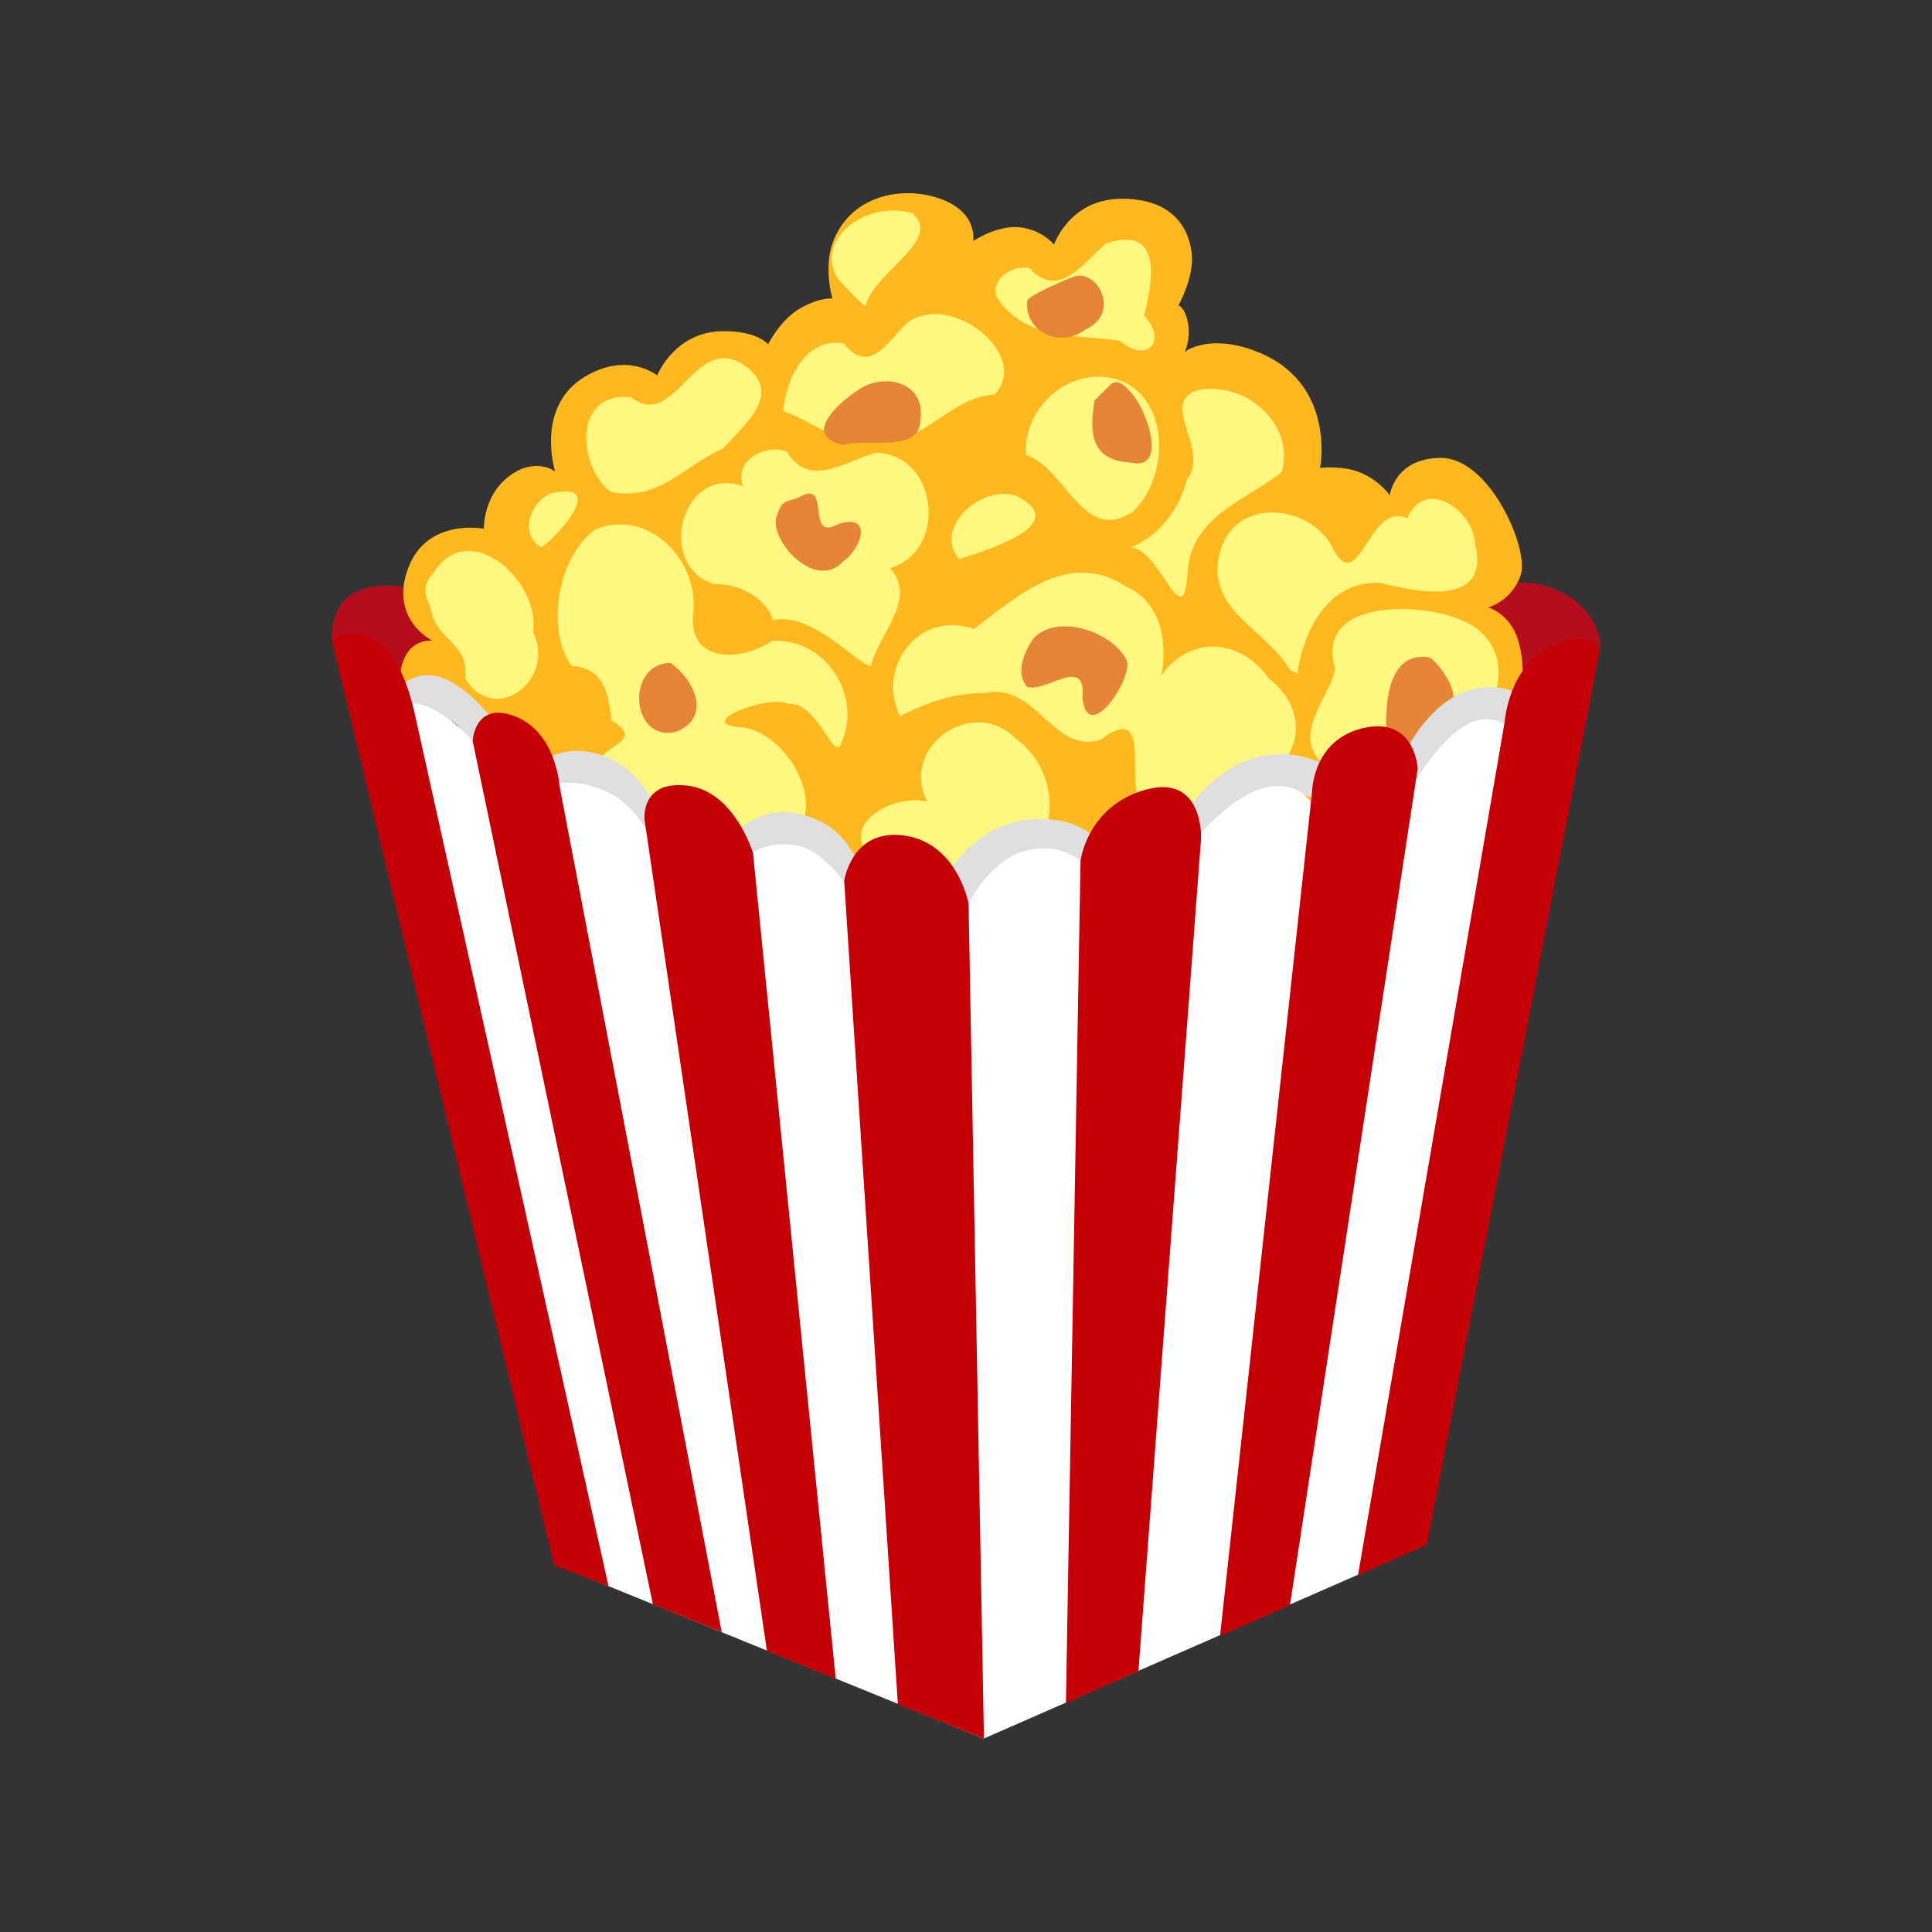
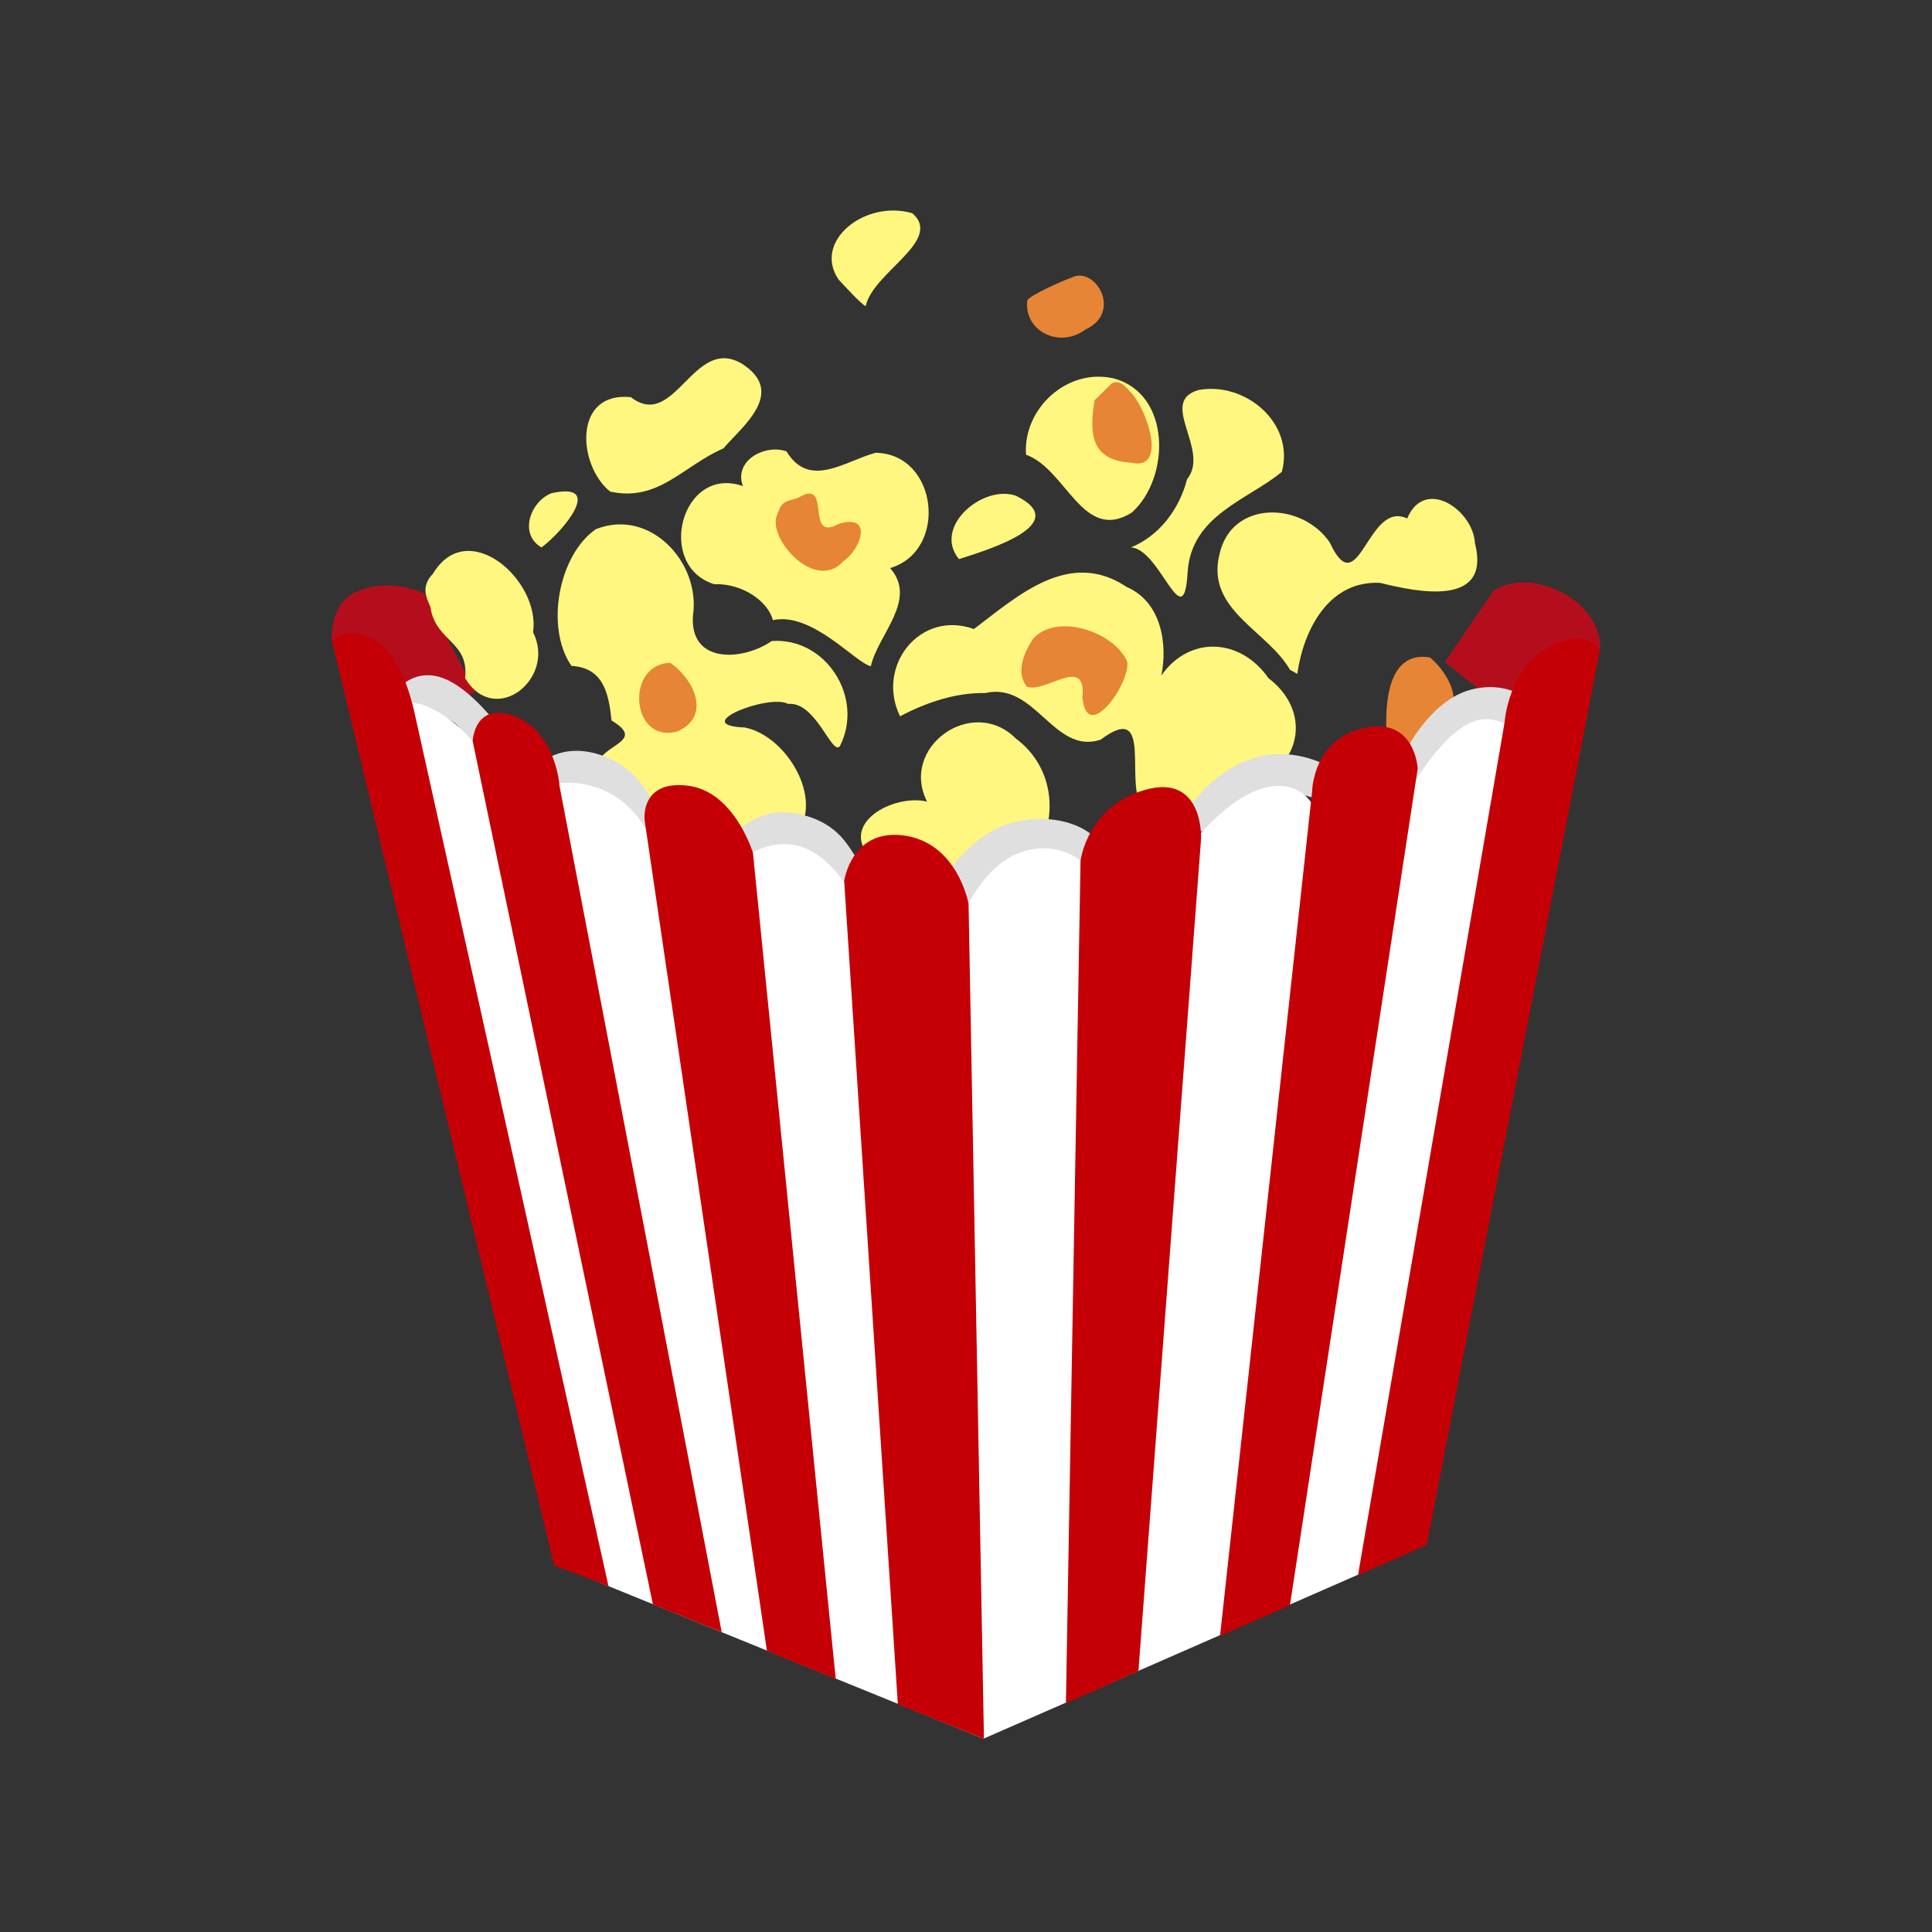
<svg xmlns="http://www.w3.org/2000/svg" xmlns:ns1="http://sodipodi.sourceforge.net/DTD/sodipodi-0.dtd" xmlns:ns2="http://www.inkscape.org/namespaces/inkscape" width="100mm" height="100mm" viewBox="0 0 100 100" version="1.1" id="svg12" ns1:docname="popcorn-noto.clipart.svg" ns2:version="1.4 (86a8ad7, 2024-10-11)">
  <rect x="0" y="0" width="100" height="100" fill="#333333" stroke="none" />
  <ns1:namedview id="namedview12" pagecolor="#ffffff" bordercolor="#000000" borderopacity="0.25" ns2:showpageshadow="2" ns2:pageopacity="0.0" ns2:pagecheckerboard="0" ns2:deskcolor="#d1d1d1" ns2:document-units="mm" ns2:zoom="6.985062" ns2:cx="167.64346" ns2:cy="124.1936" ns2:window-width="2650" ns2:window-height="1620" ns2:window-x="1668" ns2:window-y="331" ns2:window-maximized="0" ns2:current-layer="svg12" showgrid="false" />
  <defs id="defs12" />
  <path fill="#b40e1c" d="M 21.502 37.102 L 17.179 33.169 C 17.179 33.169 17 31.213 18.532 30.59 C 20.276 29.881 21.953 30.716 21.953 30.716 L 24.599 35.809 Z M 78.519 37.234 L 74.779 34.27 L 77.292 30.597 C 77.292 30.597 78.591 29.543 80.839 30.663 C 82.556 31.518 82.981 33.176 82.782 33.687 C 82.59 34.197 78.519 37.234 78.519 37.234 Z " id="path1" style="stroke-width:0.663" ns2:label="bordure rouge foncée" />
-   <path fill="#ffb91f" d="M 22.855 36.392 L 20.766 35.828 C 20.766 35.828 20.528 34.84 20.979 33.965 C 21.449 33.057 22.371 33.156 22.371 33.156 C 22.371 33.156 20.15 32.075 21.118 29.43 C 22.086 26.784 25.05 27.368 25.05 27.368 C 25.05 27.368 24.983 25.69 26.343 24.656 C 27.695 23.622 28.73 24.397 28.73 24.397 C 28.73 24.397 27.682 21.049 30.275 19.497 C 32.489 18.171 34.014 19.431 34.014 19.431 C 34.014 19.431 34.909 17.19 37.363 17.143 C 39.199 17.11 39.756 17.82 39.756 17.82 C 39.756 17.82 40.4 16.527 41.434 15.95 C 42.468 15.367 43.085 15.453 43.085 15.453 C 43.085 15.453 42.614 13.848 43.111 12.535 C 43.987 10.215 46.4 9.697 48.204 10.148 C 50.677 10.765 50.372 12.476 50.372 12.476 C 50.372 12.476 51.625 11.633 52.785 11.766 C 53.946 11.892 54.556 12.661 54.556 12.661 C 54.556 12.661 55.365 10.287 58.07 10.287 C 60.782 10.287 61.551 11.899 61.684 13.125 C 61.816 14.352 61.001 15.797 61.001 15.797 C 61.001 15.797 61.392 15.95 61.511 16.878 C 61.604 17.581 61.332 18.204 61.332 18.204 C 61.332 18.204 62.579 17.223 65.065 18.204 C 69.189 19.829 68.327 24.218 68.327 24.218 C 68.327 24.218 69.521 24.079 70.423 24.464 C 71.457 24.908 71.934 25.637 71.934 25.637 C 71.934 25.637 72.166 23.714 74.58 23.701 C 77.1 23.688 79.162 28.409 78.711 29.761 C 78.26 31.114 77.033 31.439 77.033 31.439 C 77.033 31.439 78.154 31.757 78.572 33.117 C 79.069 34.721 78.658 36.425 78.658 36.425 C 78.658 36.425 61.166 47.1 60.974 47.034 C 60.782 46.968 39.106 48.645 39.106 48.645 Z " id="path2" style="stroke-width:0.663" ns2:label="arrière plan jaune foncé" />
  <g id="g13" ns2:label="tâches jaunes">
    <path id="path3" style="fill:#fff77f;stroke-width:0.663" d="m 30.871,39.694 c 0.191,-1.202 2.647,-1.274 0.78,-2.405 -0.148,-1.473 -0.451,-2.725 -2.072,-2.822 -1.376,-1.986 -0.662,-5.752 1.263,-7.077 2.804,-1.116 5.439,1.737 5.025,4.481 -0.171,2.517 2.59,2.335 4.076,1.309 2.8,-0.207 4.81,2.929 3.527,5.446 -0.425,0.49 -1.234,-2.332 -2.68,-2.191 -0.973,-0.542 -5.185,1.108 -2.245,1.219 2.261,0.439 4.294,4.001 2.462,5.762 -2.125,0.4 -5.004,2.278 -6.733,0.198 -1.008,-1.437 -2.198,-2.66 -3.404,-3.922 z" ns1:nodetypes="cccccccccccc" />
    <path style="fill:#fff77f;stroke-width:0.663" d="m 46.586,37.075 c -1.268,-2.597 1.034,-5.524 3.822,-4.516 2.264,-1.704 4.928,-4.174 7.907,-2.178 1.833,0.789 2.119,3.012 1.796,4.582 1.468,-2.092 4.11,-1.931 5.546,0.141 2.021,1.531 1.853,4.072 -0.355,5.3 -1.237,0.679 -2.015,3.149 -3.671,2.265 L 59.137,41.809 c -0.973,-1.221 0.614,-5.61 -2.174,-3.52 -2.429,0.788 -3.375,-3.016 -5.965,-2.417 -1.549,-0.028 -3.056,0.491 -4.413,1.203 z" id="path24" ns1:nodetypes="ccccccccccc" />
    <path style="fill:#fff77f;stroke-width:0.663" d="m 38.45,25.16 c -3.179,-1.108 -4.534,4.118 -1.49,5.076 1.515,-0.052 2.815,0.935 3.043,1.862 2.035,-0.443 4.268,2.213 5.072,2.385 0.366,-1.645 2.442,-3.431 0.998,-5.079 3.037,-0.905 2.464,-5.934 -0.757,-5.967 -1.603,0.436 -3.414,1.883 -4.606,-0.072 -1.103,-0.399 -2.747,0.469 -2.259,1.794 z" id="path5" ns1:nodetypes="sccccccss" />
-     <path style="fill:#fff77f;stroke-width:0.663" d="m 40.545,21.281 c 1.716,0.61 3.183,2.065 5.165,1.42 2.231,0.267 3.408,-2.133 5.775,-2.284 1.919,-2.082 -2.339,-5.379 -4.532,-3.702 -1.026,0.978 -1.928,2.724 -3.276,1.071 -1.957,-0.389 -3.029,1.895 -3.132,3.496 z" id="path23" ns1:nodetypes="cccccc" />
    <path style="fill:#fff77f;stroke-width:0.663" d="m 31.581,25.445 c 2.5,0.552 3.795,-1.345 5.859,-2.234 0.981,-1.14 3.294,-2.903 0.954,-4.39 -2.507,-1.481 -3.461,3.504 -5.738,1.737 -2.999,-0.316 -2.771,3.524 -1.074,4.888 z" id="path22" ns1:nodetypes="ccccc" />
    <path style="fill:#fff77f;stroke-width:0.663" d="m 28.027,28.336 c 1.083,-0.798 3.322,-3.441 0.508,-2.804 -1.079,0.429 -1.697,2.108 -0.508,2.804 z" id="path21" ns1:nodetypes="ccc" />
    <path style="fill:#fff77f;stroke-width:0.663" d="m 22.298,31.543 c 0.331,1.692 1.982,1.674 1.776,3.56 1.542,2.558 4.731,0.025 3.517,-2.381 0.401,-2.676 -3.385,-6.026 -5.182,-3.024 -0.82,0.843 -0.079,1.577 -0.112,1.845 z" id="path20" ns1:nodetypes="ccccc" />
    <path style="fill:#fff77f;stroke-width:0.663" d="m 49.636,28.939 c 1.468,-0.471 5.935,-1.81 2.949,-3.279 -1.715,-0.6 -4.323,1.614 -2.949,3.279 z" id="path19" ns1:nodetypes="ccc" />
    <path style="fill:#fff77f;stroke-width:0.663" d="m 58.534,28.336 c 1.511,0.048 2.74,4.727 2.938,1.271 0.188,-2.951 3.136,-3.74 4.876,-5.184 0.679,-2.529 -1.895,-4.678 -4.304,-4.238 -2.137,0.603 0.626,3.106 -0.602,4.621 -0.39,1.525 -1.423,2.927 -2.909,3.53 z" id="path18" ns1:nodetypes="cccccc" />
-     <path style="fill:#fff77f;stroke-width:0.663" d="m 68.679,39.681 c -2.145,-1.509 0.424,-3.906 0.414,-5.128 -0.989,-3.492 4.221,-3.377 6.342,-2.536 3.22,1.137 2.384,4.832 0.161,6.489 -1.52,3.054 -4.395,1.516 -6.917,1.175 z" id="path17" ns1:nodetypes="ccccc" />
    <path style="fill:#fff77f;stroke-width:0.663" d="m 47.985,41.491 c -1.434,-2.827 2.355,-5.519 4.599,-3.26 2.543,1.867 2.249,5.838 -0.514,7.313 -2.048,2.618 -4.874,0.428 -6.871,-0.996 -1.963,-1.883 1.065,-3.479 2.786,-3.057 z" id="path6" ns1:nodetypes="ccccc" />
    <path style="fill:#fff77f;stroke-width:0.663" d="m 67.147,34.88 c 0.322,-2.277 1.627,-4.848 4.289,-4.71 1.897,0.471 5.761,1.291 4.908,-2.051 -0.091,-1.729 -2.607,-3.447 -3.508,-1.282 -2.07,-0.981 -2.494,4.499 -4.005,1.246 -1.434,-2.123 -5.104,-2.226 -5.716,0.625 -0.701,2.863 2.485,3.928 3.652,5.957 z" id="path27" ns1:nodetypes="cccccccc" />
    <path style="fill:#fff77f;stroke-width:0.663" d="m 53.104,23.535 c 2.097,0.747 2.943,4.587 5.482,2.992 1.999,-1.796 2.043,-6.162 -0.957,-6.944 -2.395,-0.544 -4.678,1.561 -4.525,3.952 z" id="path26" ns1:nodetypes="cccc" />
-     <path style="fill:#fff77f;stroke-width:0.663" d="m 51.579,15.367 c 1.47,2.294 4.211,1.929 6.397,2.277 1.359,1.177 2.501,0.05 1.241,-1.314 0.45,-1.716 0.987,-4.724 -1.952,-3.729 -1.21,0.973 -2.424,2.972 -4.007,1.259 -0.846,-0.125 -1.958,0.527 -1.678,1.507 z" id="path25" ns1:nodetypes="cccccc" />
    <path style="fill:#fff77f;stroke-width:0.663" d="m 44.809,15.844 c 0.369,-1.75 4.039,-3.402 2.41,-4.808 -2.454,-0.719 -5.166,1.463 -3.812,3.436 0.165,0.174 1.182,1.298 1.402,1.372 z" id="path8" ns1:nodetypes="cccc" />
  </g>
  <g id="g12" ns2:label="taches foncees">
    <path fill="#e17a2c" d="m 34.697,34.31 c -2.369,0.055 -2.036,4.227 0.367,3.545 1.797,-0.796 0.822,-2.732 -0.367,-3.545 z" id="path4" style="fill:#e68536;stroke-width:0.663" />
    <path style="fill:#e68536;stroke-width:0.663" d="m 40.207,26.695 c -0.466,1.202 1.995,3.964 3.438,2.359 0.912,-0.6 1.587,-2.512 -0.247,-1.933 -1.777,0.986 -0.295,-2.436 -2.069,-1.363 -0.454,0.176 -0.803,0.118 -0.999,0.621 z" id="path16" ns1:nodetypes="scccss" />
-     <path style="fill:#e68536;stroke-width:0.663" d="m 44.747,19.989 c -0.968,0.529 -3.441,2.501 -1.13,3.046 1.211,-0.388 3.998,0.465 4.016,-1.277 0.294,-1.813 -1.521,-2.418 -2.886,-1.77 z" id="path7" ns1:nodetypes="cccc" />
    <path style="fill:#e68536;stroke-width:0.663" d="M 71.755 37.837 C 71.708 36.335 71.851 33.678 74.012 34.029 C 74.715 34.599 75.737 36.063 74.957 36.949 C 74.549 37.647 74.14 38.346 73.731 39.044 C 73.073 38.642 72.414 38.24 71.755 37.837 Z " id="path15" />
    <path style="fill:#e68536;stroke-width:0.663" d="m 53.163,35.55 c 0.968,0.329 3.069,-1.668 2.865,0.529 0.207,2.487 2.471,-0.67 2.319,-1.823 -0.643,-1.541 -3.664,-2.582 -4.887,-1.176 -0.453,0.687 -0.911,1.74 -0.297,2.47 z" id="path14" />
    <path style="fill:#e68536;stroke-width:0.614" d="m 53.171,15.565 c -0.177,1.571 1.668,2.5 3.012,1.491 1.943,-0.894 0.506,-3.301 -0.707,-2.692 -0.256,0.079 -2.272,0.943 -2.305,1.201 z" id="path13" ns1:nodetypes="cccc" />
    <path style="fill:#e68536;stroke-width:0.663" d="m 56.66,20.71 c -0.253,1.515 -0.309,3.116 1.856,3.233 2.009,0.48 0.79,-2.916 -0.03,-3.676 -0.212,-0.262 -0.585,-0.651 -0.956,-0.408 z" id="path9" ns1:nodetypes="ccccc" />
  </g>
  <path fill="#dfdfdf" d="M 50.23,47.02 43.436,45.754 41.664,44.11 C 41.346,43.613 38.762,44.309 38.762,44.309 L 36.721,44.084 33.185,43.115 31.674,41.27 C 31.349,40.72 28.524,40.821 28.524,40.821 L 24.586,39.23 23.873,37.833 C 23.521,36.991 21.463,36.67 21.463,36.67 l -1.246,-0.471 c 0.312,-0.63 1.3,-1.671 2.798,-1.067 1.306,0.524 2.798,2.334 3.123,3.05 l 2.142,1.107 c 0.524,-0.332 1.512,-0.663 2.864,-0.192 1.963,0.69 2.48,2.208 2.884,2.838 l 4.31,0.928 c 0.458,-0.371 1.425,-0.995 2.719,-0.782 2.261,0.371 2.811,1.677 3.282,2.341 l 4.966,0.424 c 0.497,-0.683 1.764,-2.128 3.733,-2.4 1.843,-0.259 3.189,0.378 3.733,1.014 l 4.747,-1.598 c 0.398,-0.617 1.77,-2.361 3.919,-2.752 2.002,-0.365 3.574,0.65 4.297,1.107 l 3.169,-1.625 c 0.338,-0.57 1.432,-2.347 3.103,-2.858 2.089,-0.63 3.428,0.69 3.428,0.69 L 78.598,37.453 75.429,38.003 73.191,40.924 69.607,41.769 66.089,40.745 62.559,42.704 l -0.139,0.252 -5.994,2.016 -3.294,-0.743 c -0.073,-0.139 -2.902,2.792 -2.902,2.792 z" id="path10" style="stroke-width:0.663" ns2:label="Bordure grise" ns1:nodetypes="ccccccccccccccccccccccccccccccccccccccc" />
  <path fill="#ffffff" d="M 79.195 38.441 C 79.042 38.454 77.796 36.704 76.171 37.38 C 74.547 38.063 72.995 40.854 72.995 40.854 L 67.936 41.65 C 67.936 41.65 67.253 40.271 65.364 40.801 C 63.474 41.332 61.776 43.652 61.737 43.5 C 61.697 43.347 56.167 44.76 56.167 44.76 C 56.167 44.76 55.073 43.54 53.123 44.024 C 51.108 44.528 50.014 47.001 50.014 47.001 L 43.735 45.754 C 43.735 45.754 42.66 43.951 41.036 43.725 C 39.411 43.5 38.357 44.561 38.357 44.561 L 33.669 43.42 C 33.669 43.42 32.953 41.458 30.911 40.775 C 28.869 40.092 27.888 40.96 27.888 40.96 L 24.851 38.898 C 24.851 38.898 23.956 37.426 22.252 36.631 C 20.554 35.835 20.064 37.227 20.064 37.227 L 30.646 81.752 L 50.909 89.993 L 70.913 81.234 C 70.913 81.234 79.652 38.394 79.195 38.441 Z " id="path11" style="stroke-width:0.663" ns2:label="carton blanc" />
  <g id="g27">
    <path style="stroke-width:0.663;fill:#c40006" d="M 80.302 33.428 C 78.074 34.496 77.882 37.36 77.882 37.36 L 70.29 81.533 L 73.851 79.955 L 82.808 33.647 C 82.808 33.647 82.251 32.493 80.302 33.428 Z" id="path33" />
    <path style="stroke-width:0.663;fill:#c40006" d="M 73.38 39.78 C 73.38 39.78 73.254 37.128 70.661 37.665 C 67.943 38.222 67.916 40.96 67.916 40.96 L 63.149 84.676 L 66.769 83.078 Z" id="path32" />
    <path style="stroke-width:0.663;fill:#c40006" d="M 62.168 43.407 C 62.168 43.407 62.307 40.026 59.283 40.881 C 56.26 41.73 55.928 44.561 55.928 44.561 L 55.172 88.157 L 58.925 86.492 Z" id="path31" />
    <path style="stroke-width:0.663;fill:#c40006" d="M 46.752 43.241 C 44.066 42.903 43.695 45.602 43.695 45.602 L 46.473 88.21 L 50.929 90 L 50.133 46.782 C 50.133 46.782 49.569 43.599 46.752 43.241 Z" id="path30" />
    <path style="stroke-width:0.663;fill:#c40006" d="M 38.974 44.15 C 38.974 44.15 38.013 40.934 35.566 40.662 C 33.119 40.39 33.364 42.446 33.364 42.446 L 39.697 85.451 L 43.257 86.897 Z" id="path29" />
    <path style="stroke-width:0.663;fill:#c40006" d="M 28.962 40.695 C 28.962 40.695 28.783 37.705 26.422 36.995 C 24.546 36.432 24.466 38.361 24.466 38.361 L 33.795 83.045 L 37.356 84.477 Z" id="path28" />
    <path style="stroke-width:0.663;fill:#c40006" d="M 21.502 37.102 L 21.502 37.102 C 21.303 36.187 20.82 34.217 19.672 33.322 C 18.18 32.162 17.179 33.163 17.179 33.163 L 28.683 81.022 L 31.495 82.096 Z" id="path12" />
  </g>
</svg>